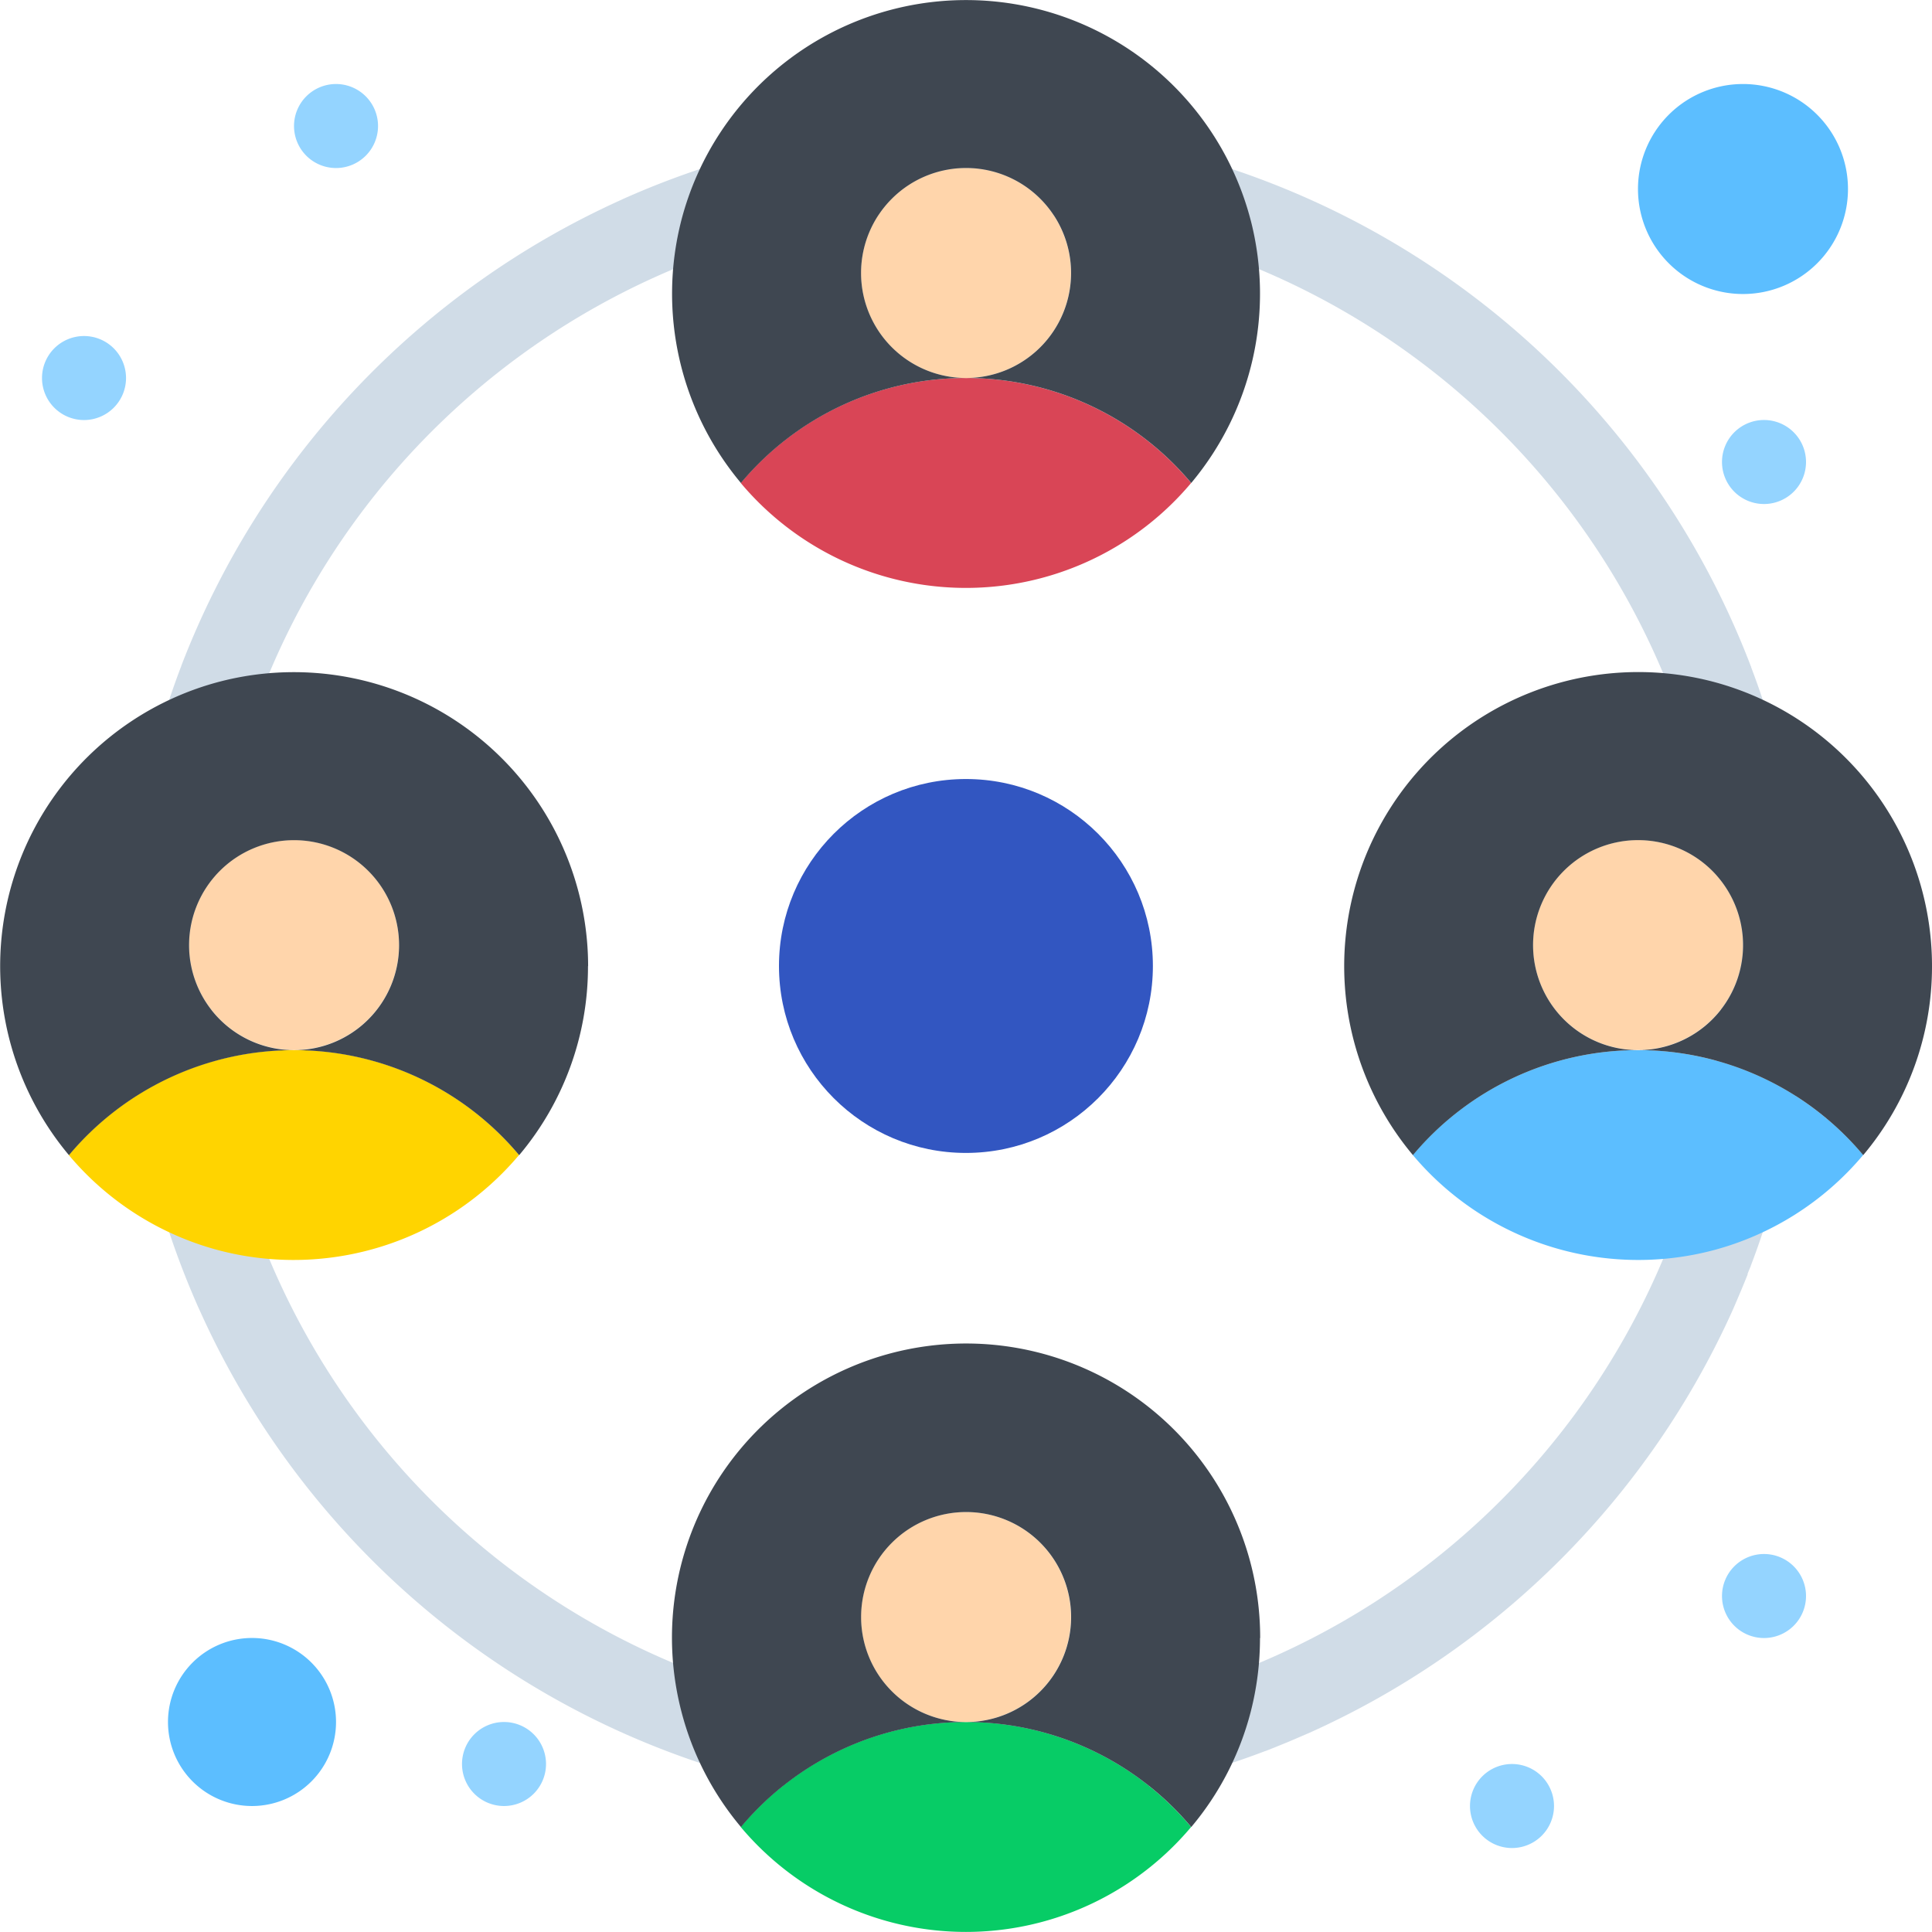
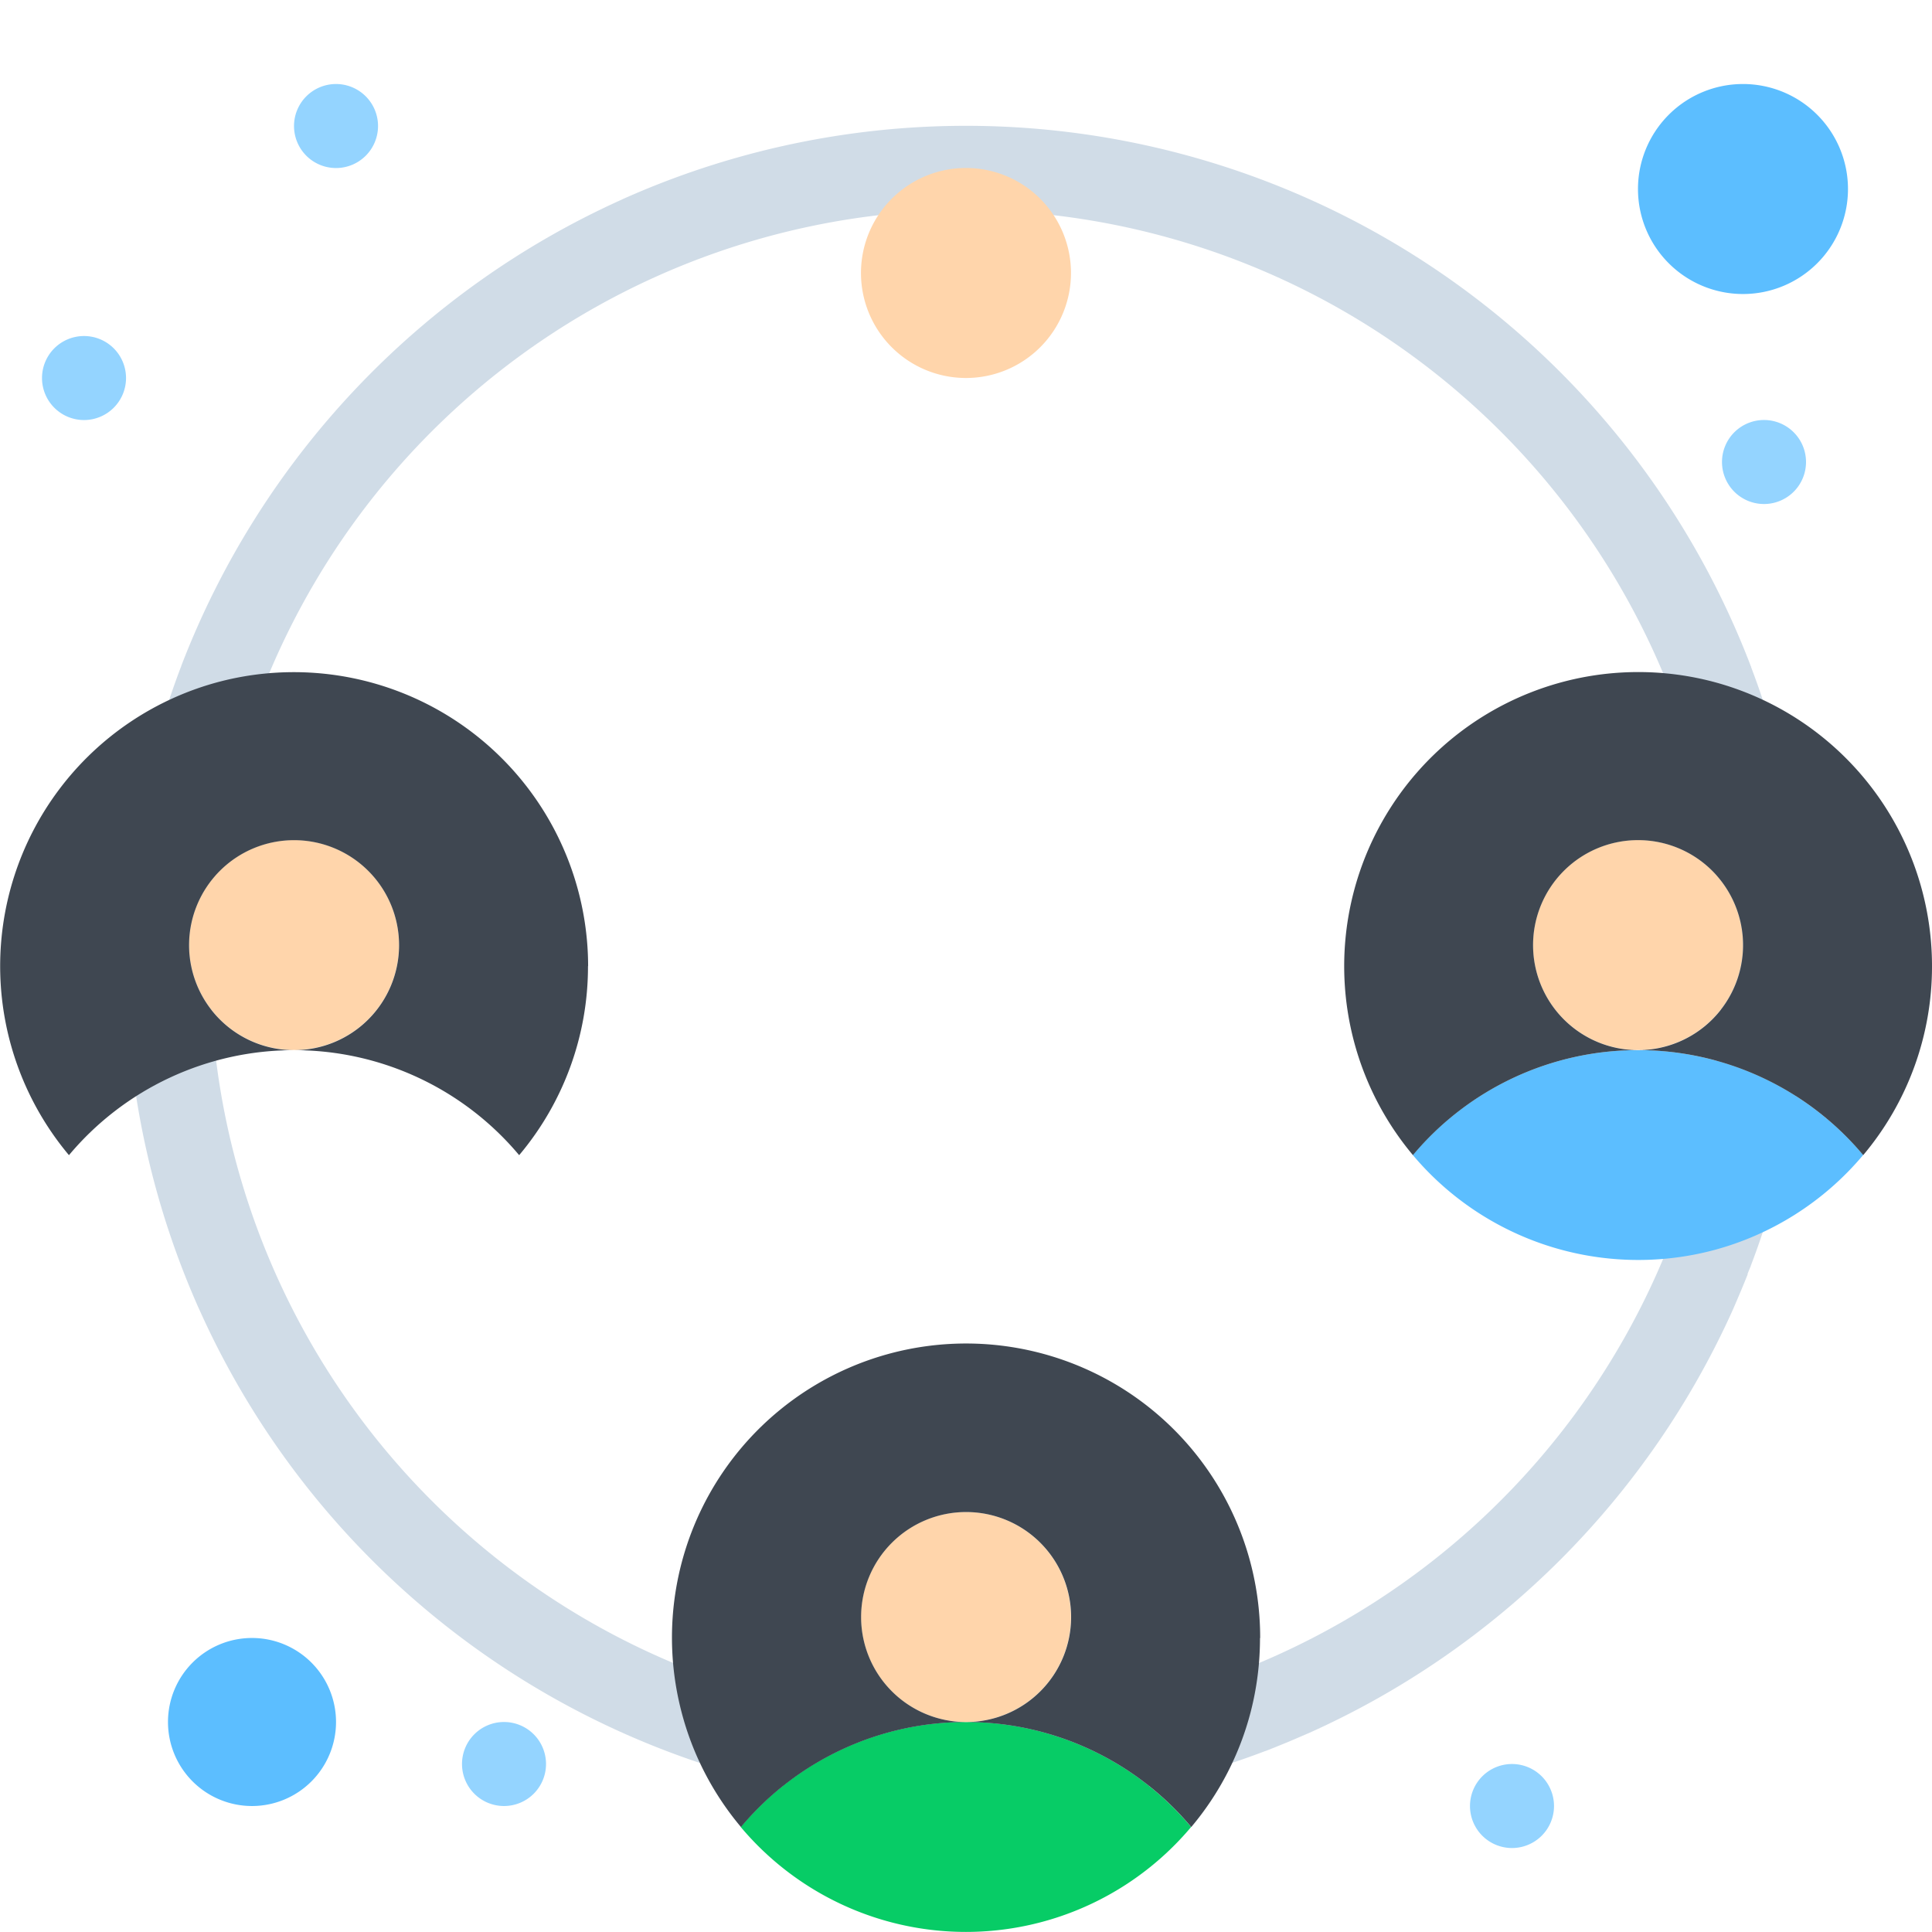
<svg xmlns="http://www.w3.org/2000/svg" id="Group_267" data-name="Group 267" width="44.013" height="44.012" viewBox="0 0 44.013 44.012">
  <path id="Path_722" data-name="Path 722" d="M85.4,81.656c0-.01.067-.167.077-.192,0-.008,0-.015.007-.023a19.177,19.177,0,0,0,0-13.609c0-.008,0-.015-.007-.023a19.14,19.14,0,0,0-25.7-10.644l-.022.011A19.184,19.184,0,0,0,49.716,67.808c0,.008,0,.016-.008.024a19.18,19.18,0,0,0,.417,14.619l.011.022A19.135,19.135,0,0,0,74.4,92.525l.026-.009c.01,0,.408-.162.5-.2s.482-.207.492-.211a19.2,19.2,0,0,0,9.656-9.656l.083-.194c.043-.1.132-.306.249-.6ZM73.91,90.662a17.222,17.222,0,1,1,9.426-9.025A17.244,17.244,0,0,1,73.91,90.662Z" transform="translate(-45.59 -52.629)" fill="#d0dce7" />
  <path id="Path_723" data-name="Path 723" d="M199.98,435.5a6.685,6.685,0,0,1,5.129,2.392h0a6.7,6.7,0,0,1-10.26,0h0A6.681,6.681,0,0,1,199.98,435.5Z" transform="translate(-177.974 -396.271)" fill="#07cc66" />
  <path id="Path_724" data-name="Path 724" d="M354.842,277.892a6.7,6.7,0,0,1,10.259,0h0a6.7,6.7,0,0,1-3.452,2.18h0a6.712,6.712,0,0,1-6.809-2.181Z" transform="translate(-322.656 -251.58)" fill="#5cbeff" />
-   <path id="Path_725" data-name="Path 725" d="M199.98,115.5a6.685,6.685,0,0,1,5.129,2.392h0a6.7,6.7,0,0,1-10.26,0h0A6.681,6.681,0,0,1,199.98,115.5Z" transform="translate(-177.974 -106.889)" fill="#d94556" />
-   <path id="Path_726" data-name="Path 726" d="M39.981,275.5a6.681,6.681,0,0,1,5.128,2.392h0a6.712,6.712,0,0,1-6.807,2.18h0a6.692,6.692,0,0,1-3.451-2.179h0A6.681,6.681,0,0,1,39.981,275.5Z" transform="translate(-33.284 -251.58)" fill="#ffd400" />
  <path id="Path_727" data-name="Path 727" d="M410.853,45.5a2.392,2.392,0,1,1-2.392,2.392A2.392,2.392,0,0,1,410.853,45.5Z" transform="translate(-371.146 -43.586)" fill="#5cbeff" />
  <path id="Path_728" data-name="Path 728" d="M60.375,415.5a1.914,1.914,0,1,1-1.914,1.914A1.913,1.913,0,0,1,60.375,415.5Z" transform="translate(-54.634 -378.185)" fill="#5cbeff" />
-   <circle id="Ellipse_20" data-name="Ellipse 20" cx="4.259" cy="4.259" r="4.259" transform="translate(17.746 17.747)" fill="#3256c1" />
  <path id="Path_729" data-name="Path 729" d="M225.853,385.5a2.392,2.392,0,1,1-2.392,2.392A2.392,2.392,0,0,1,225.853,385.5Z" transform="translate(-203.847 -351.055)" fill="#ffd5ab" />
  <path id="Path_730" data-name="Path 730" d="M385.853,225.5a2.392,2.392,0,1,1-2.392,2.392A2.392,2.392,0,0,1,385.853,225.5Z" transform="translate(-348.538 -206.364)" fill="#ffd5ab" />
  <path id="Path_731" data-name="Path 731" d="M225.853,65.5a2.392,2.392,0,1,1-2.392,2.392A2.392,2.392,0,0,1,225.853,65.5Z" transform="translate(-203.847 -61.673)" fill="#ffd5ab" />
  <path id="Path_732" data-name="Path 732" d="M65.853,225.5a2.392,2.392,0,1,1-2.392,2.392A2.392,2.392,0,0,1,65.853,225.5Z" transform="translate(-59.155 -206.364)" fill="#ffd5ab" />
  <path id="Path_733" data-name="Path 733" d="M191.855,352.2a6.734,6.734,0,0,1-.211,1.678h0a6.668,6.668,0,0,1-1.355,2.627h0a6.685,6.685,0,0,0-5.129-2.392,2.392,2.392,0,1,0-2.392-2.392,2.392,2.392,0,0,0,2.392,2.392,6.681,6.681,0,0,0-5.129,2.392h0a6.685,6.685,0,0,1-1.356-2.628h0a6.7,6.7,0,1,1,13.184-1.678Z" transform="translate(-163.151 -314.883)" fill="#3f4751" />
  <path id="Path_734" data-name="Path 734" d="M351.856,192.2a6.671,6.671,0,0,1-1.567,4.306h0a6.685,6.685,0,0,0-5.129-2.392,2.392,2.392,0,1,0-2.392-2.392,2.392,2.392,0,0,0,2.392,2.392,6.685,6.685,0,0,0-5.129,2.392h0a6.7,6.7,0,0,1,6.809-10.792h0A6.7,6.7,0,0,1,351.856,192.2Z" transform="translate(-307.843 -170.191)" fill="#3f4751" />
-   <path id="Path_735" data-name="Path 735" d="M191.644,30.519a6.715,6.715,0,0,1-1.356,5.984h0a6.685,6.685,0,0,0-5.129-2.392,2.392,2.392,0,1,0-2.392-2.392,2.392,2.392,0,0,0,2.392,2.392,6.681,6.681,0,0,0-5.129,2.392h0a6.715,6.715,0,0,1-1.357-5.985h0a6.7,6.7,0,0,1,12.97,0Z" transform="translate(-163.151 -25.5)" fill="#3f4751" />
  <path id="Path_736" data-name="Path 736" d="M31.854,192.2a6.669,6.669,0,0,1-1.568,4.307h0a6.681,6.681,0,0,0-5.128-2.392,2.392,2.392,0,1,0-2.392-2.392,2.392,2.392,0,0,0,2.392,2.392,6.681,6.681,0,0,0-5.128,2.392h0a6.7,6.7,0,0,1,3.451-10.792h0a6.705,6.705,0,0,1,8.376,6.486Z" transform="translate(-18.459 -170.191)" fill="#3f4751" />
  <g id="Group_266" data-name="Group 266" transform="translate(0.957 1.914)">
    <path id="Path_737" data-name="Path 737" d="M429.418,125.5a.957.957,0,1,1-.957.957A.957.957,0,0,1,429.418,125.5Z" transform="translate(-390.189 -117.846)" fill="#94d4ff" />
-     <path id="Path_738" data-name="Path 738" d="M429.418,395.5a.957.957,0,1,1-.957.957A.957.957,0,0,1,429.418,395.5Z" transform="translate(-390.189 -362.012)" fill="#94d4ff" />
    <path id="Path_739" data-name="Path 739" d="M369.418,445.5a.957.957,0,1,1-.957.957A.957.957,0,0,1,369.418,445.5Z" transform="translate(-335.93 -407.228)" fill="#94d4ff" />
    <path id="Path_740" data-name="Path 740" d="M129.418,435.5a.957.957,0,1,1-.957.957A.957.957,0,0,1,129.418,435.5Z" transform="translate(-118.893 -398.185)" fill="#94d4ff" />
    <path id="Path_741" data-name="Path 741" d="M89.418,45.5a.957.957,0,1,1-.957.957A.957.957,0,0,1,89.418,45.5Z" transform="translate(-82.72 -45.5)" fill="#94d4ff" />
    <path id="Path_742" data-name="Path 742" d="M29.418,105.5a.957.957,0,1,1-.957.957A.957.957,0,0,1,29.418,105.5Z" transform="translate(-28.461 -99.759)" fill="#94d4ff" />
  </g>
</svg>